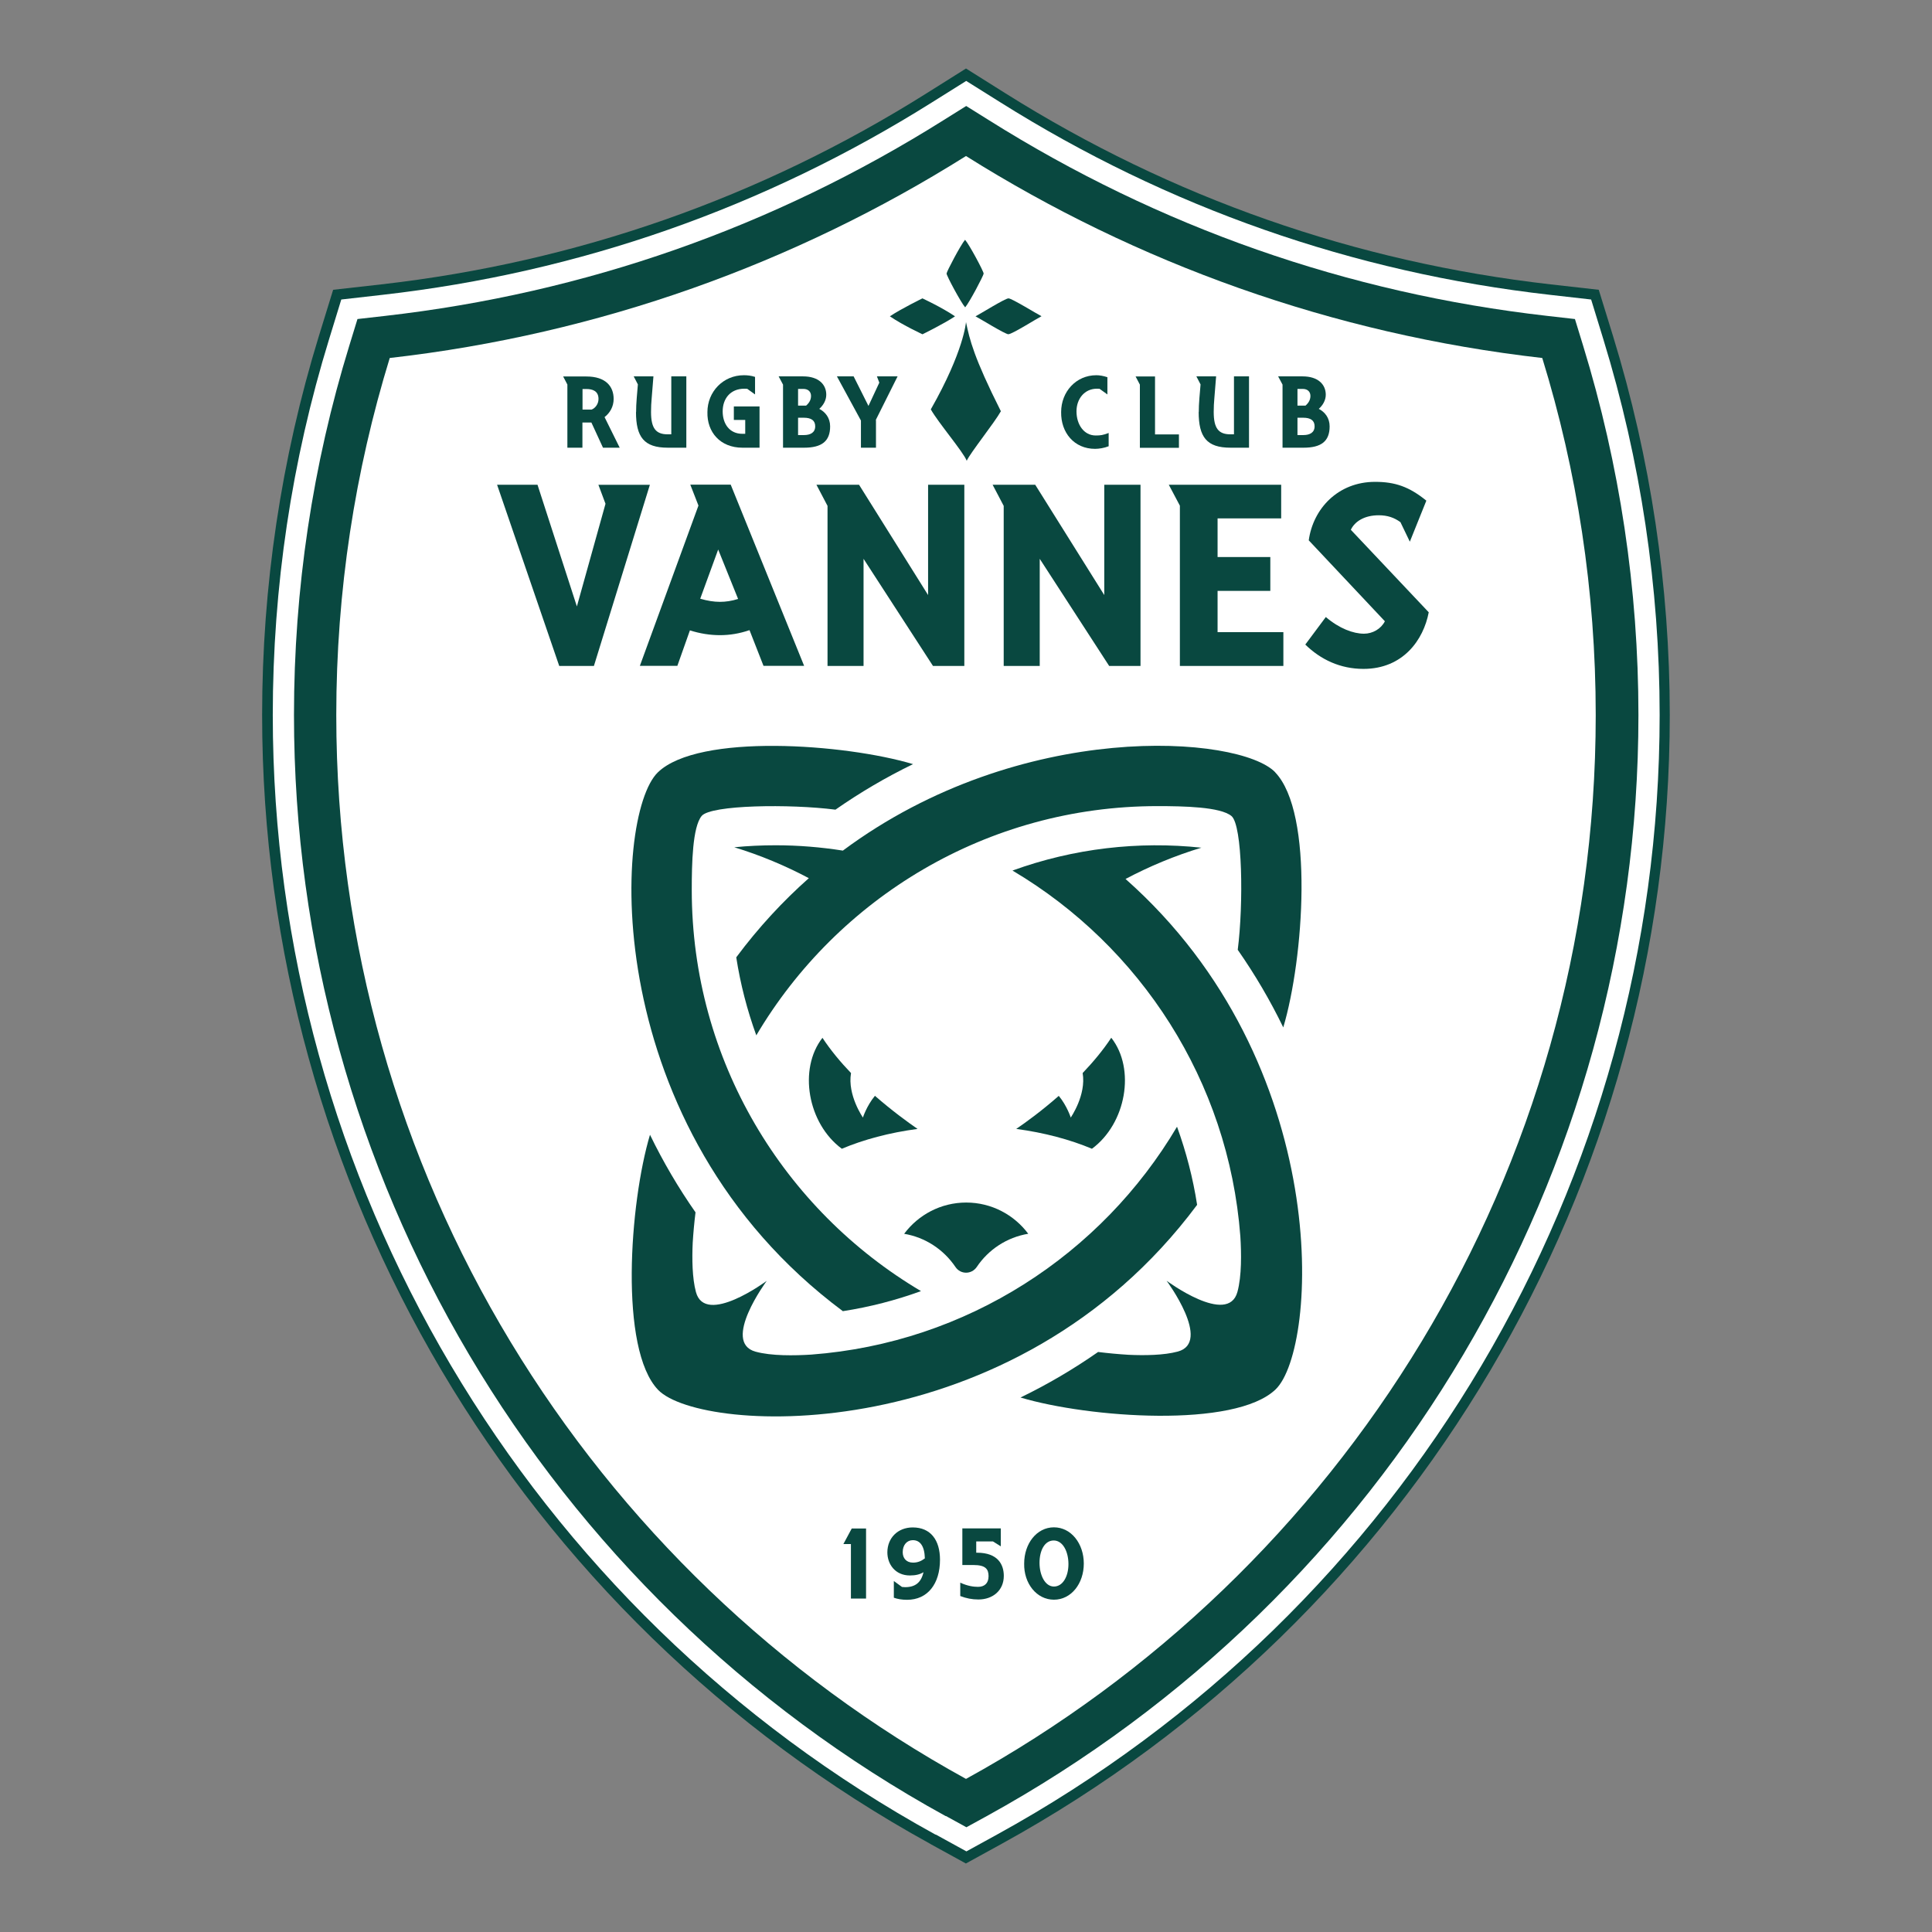
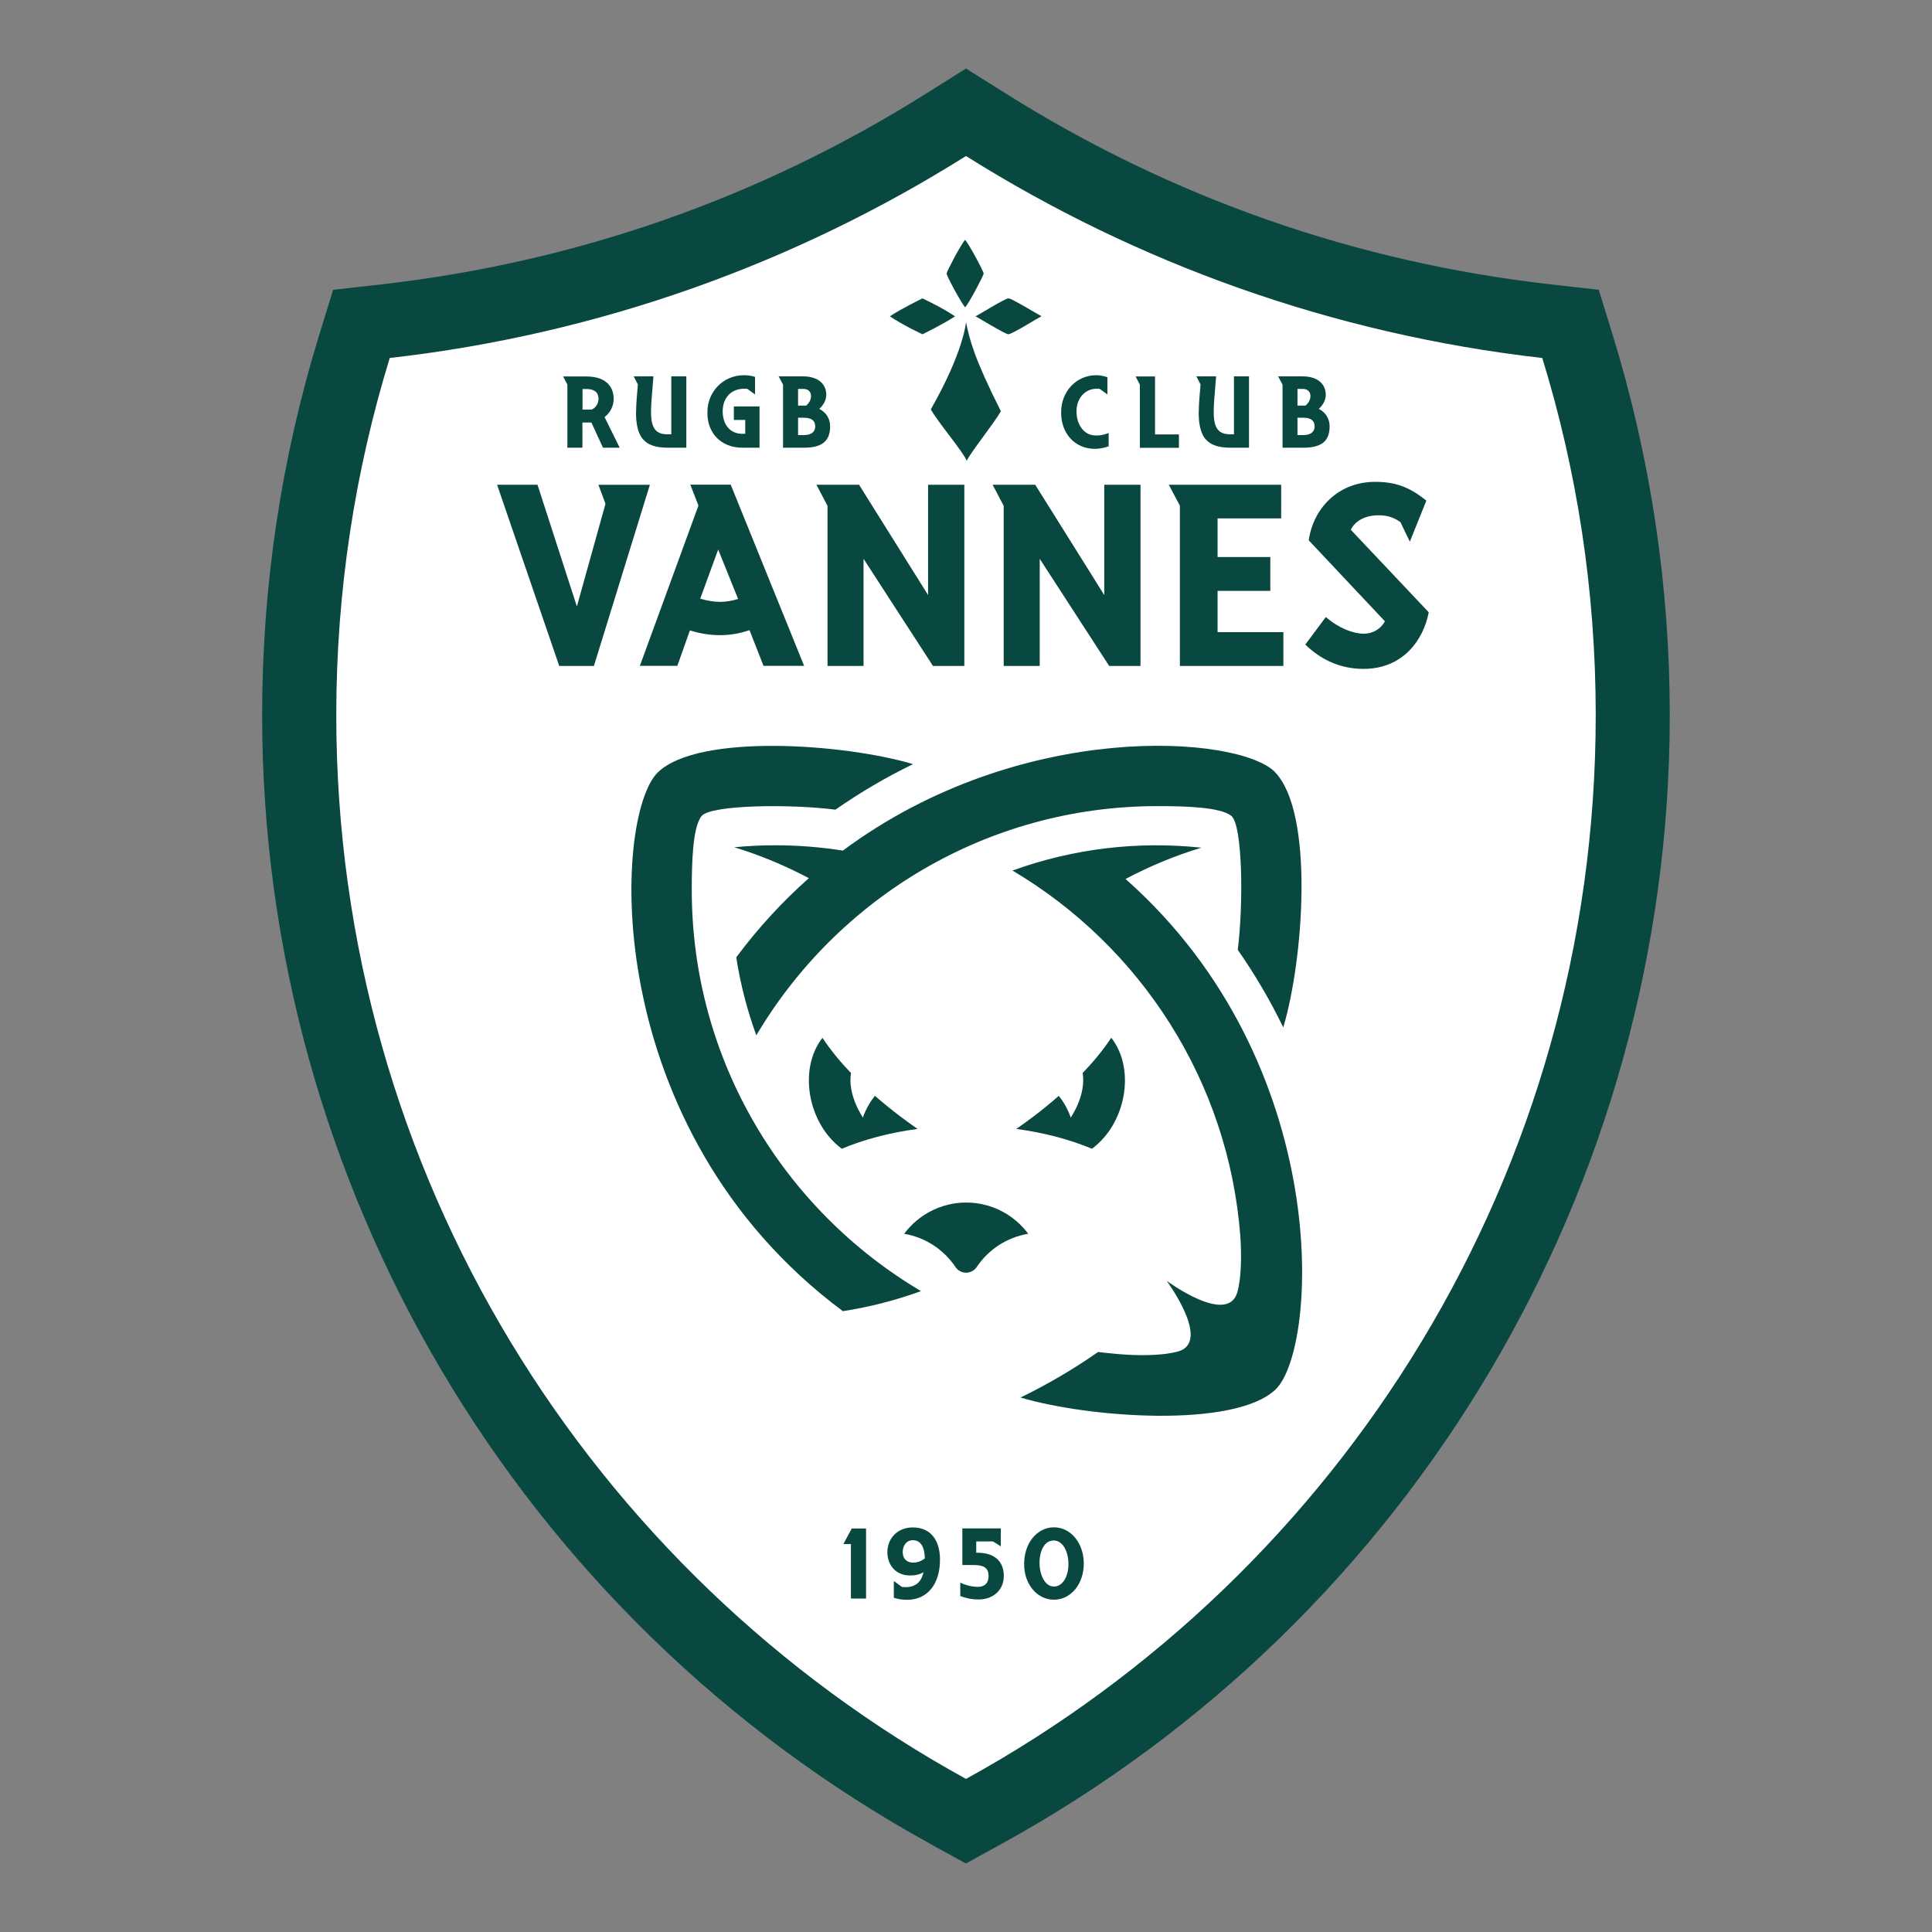
<svg xmlns="http://www.w3.org/2000/svg" id="Calque_1" data-name="Calque 1" viewBox="0 0 185 185">
  <rect x="0" y="0" width="185" height="185" fill="#808080" stroke="none" />
  <defs>
    <style>
      .cls-1 {
        fill: #094840;
      }

      .cls-2 {
        fill: #fff;
      }
    </style>
  </defs>
  <g>
    <g>
      <g>
        <path class="cls-1" d="M89.08,176.56c-39.46-21.69-63.98-63.11-63.98-108.09,0-12.35,1.83-24.56,5.43-36.28l1.37-4.44,4.62-.52c18.7-2.13,36.27-8.28,52.21-18.3l3.77-2.37,3.77,2.37c15.94,10.02,33.51,16.17,52.21,18.3l4.61.52,1.37,4.44c3.6,11.72,5.43,23.92,5.43,36.28,0,44.98-24.52,86.4-63.98,108.09l-3.42,1.88-3.42-1.88Z" />
-         <path class="cls-2" d="M89.57,175.67c-39.14-21.51-63.45-62.59-63.45-107.2,0-12.25,1.81-24.36,5.39-35.98l1.17-3.81,3.96-.45c18.85-2.14,36.56-8.35,52.64-18.45l3.24-2.03,3.24,2.03c16.07,10.1,33.78,16.31,52.64,18.45l3.96.45,1.17,3.81c3.57,11.62,5.39,23.73,5.39,35.98,0,44.61-24.31,85.69-63.45,107.2l-2.93,1.61-2.93-1.61Z" />
        <path class="cls-1" d="M90.55,173.9c-38.49-21.15-62.4-61.55-62.4-105.43,0-12.05,1.78-23.95,5.3-35.38l.78-2.54,2.64-.3c19.16-2.18,37.15-8.49,53.49-18.75l2.16-1.35,2.16,1.35c16.33,10.26,34.33,16.57,53.49,18.75l2.64.3.78,2.54c3.51,11.43,5.3,23.33,5.3,35.38,0,43.87-23.91,84.27-62.4,105.43l-1.95,1.07-1.95-1.07Z" />
        <path class="cls-2" d="M37.32,34.28c-3.32,10.81-5.12,22.29-5.12,34.19,0,43.91,24.36,82.12,60.3,101.87,35.94-19.75,60.3-57.97,60.3-101.87,0-11.9-1.79-23.38-5.12-34.19-20.11-2.29-38.85-9.08-55.18-19.34-16.34,10.26-35.08,17.06-55.18,19.34Z" />
      </g>
      <g>
        <g>
          <path class="cls-1" d="M82.93,153.07h-1.45v-5.22h-.72l.8-1.49h1.37v6.71Z" />
          <path class="cls-1" d="M88.44,150.54c-.34.22-.77.32-1.31.32-1.41,0-2.16-1.08-2.16-2.21,0-1.38,1-2.39,2.43-2.39,1.72,0,2.61,1.22,2.61,3.09,0,2.33-1.2,3.84-3.15,3.84-.51,0-.9-.07-1.27-.2v-1.6l.78.57c.09.01.25.02.3.02.98,0,1.54-.45,1.76-1.44ZM88.56,149.22c-.03-1.17-.45-1.74-1.15-1.74-.56,0-.97.45-.97,1.15,0,.57.34,1,.99,1,.43,0,.78-.14,1.12-.4Z" />
          <path class="cls-1" d="M92.13,146.35h3.7v1.72l-.75-.47h-1.6v1.08h.07c2.03,0,2.57,1.16,2.57,2.22,0,1.39-1.05,2.26-2.43,2.26-.62,0-1.16-.11-1.74-.33v-1.28c.72.33,1.29.4,1.7.4.62,0,1.01-.34,1.01-1.02s-.29-1.07-1.44-1.07h-1.07v-3.52Z" />
          <path class="cls-1" d="M98.07,149.72c0-1.91,1.2-3.47,2.85-3.47s2.86,1.56,2.86,3.47-1.2,3.46-2.86,3.46-2.89-1.56-2.85-3.46ZM102.31,149.77c0-1.2-.54-2.26-1.41-2.26s-1.36.96-1.36,2.14.53,2.27,1.38,2.27,1.39-.97,1.39-2.15Z" />
        </g>
        <g>
          <path class="cls-1" d="M56.88,63.77h-3.33l-5.95-17.35h3.87l3.77,11.65,2.74-9.83-.68-1.82h4.93l-5.36,17.35Z" />
          <path class="cls-1" d="M66.06,60.37l-1.2,3.39h-3.59l5.61-15.35-.78-2h3.87l7.03,17.35h-3.89l-1.34-3.42c-.97.33-1.89.48-2.83.48s-1.91-.15-2.88-.46ZM70.68,57.36l-1.91-4.74-1.72,4.71c.68.2,1.3.3,1.89.3.54,0,1.11-.08,1.75-.28Z" />
          <path class="cls-1" d="M122.89,63.77h-9.91v-15.35l-1.06-2h10.76v3.22h-6.09v3.7h5.05v3.24h-5.05v3.95h6.3v3.24Z" />
          <path class="cls-1" d="M126.95,59.08c1.3,1.11,2.64,1.6,3.66,1.6.83,0,1.63-.46,2-1.19l-7.29-7.75c.42-3.04,2.81-5.6,6.35-5.6,1.91,0,3.26.46,4.91,1.8l-1.58,3.93-.9-1.87c-.59-.43-1.23-.66-2.08-.66-1.35,0-2.29.58-2.67,1.39l7.46,7.9c-.5,2.63-2.45,5.42-6.25,5.42-2.22,0-4.1-.89-5.57-2.33l1.96-2.63Z" />
        </g>
        <g>
          <path class="cls-1" d="M53.92,36.05h2.23c1.85,0,2.61.95,2.61,2.15,0,.72-.34,1.33-.87,1.74l1.45,2.93h-1.6l-1.11-2.41h-.86v2.41h-1.44v-6.05l-.41-.78ZM55.78,37.26v1.96h.87c.35-.14.66-.53.66-1.02,0-.76-.57-.95-1.16-.95h-.37Z" />
          <path class="cls-1" d="M60.91,39.46c0-.4.02-.85.06-1.34l.11-1.31-.4-.77h1.89l-.17,2.11c-.04.43-.06.83-.06,1.3,0,1.56.46,2.14,1.6,2.14h.34v-5.55h1.44v6.83h-1.78c-2.27,0-3.04-1.02-3.04-3.42Z" />
          <path class="cls-1" d="M71.36,41.55v-1.34h-1.09v-1.29h2.46v3.95h-1.64c-2.12,0-3.4-1.49-3.35-3.41,0-1.94,1.5-3.53,3.49-3.53.32,0,.68.03,1.07.16v1.68l-.75-.54c-.11-.01-.22-.01-.26-.01-1.38,0-2.09.98-2.09,2.17s.65,2.15,1.89,2.15h.27Z" />
          <path class="cls-1" d="M74.98,36.83l-.42-.79h2.34c1.48,0,2.22.77,2.22,1.76,0,.54-.3,1.03-.67,1.35.58.3,1.04.86,1.04,1.68,0,1.42-.8,2.04-2.5,2.04h-2.01v-6.04ZM76.42,37.24v1.6h.77c.3-.26.47-.56.47-.93s-.24-.67-.74-.67h-.5ZM76.42,40v1.66h.57c.61,0,1.07-.24,1.07-.84,0-.56-.38-.82-1.09-.82h-.56Z" />
-           <path class="cls-1" d="M83.88,40.22v2.65h-1.44v-2.6l-2.3-4.23h1.6l1.42,2.83,1.04-2.23-.23-.6h1.98l-2.09,4.18Z" />
          <path class="cls-1" d="M105.3,37.23c-.1-.01-.23-.01-.26-.01-1.2,0-1.96.98-1.96,2.17,0,1.26.71,2.31,1.84,2.31.45,0,.69-.03,1.24-.24v1.27c-.42.17-.93.25-1.3.25-2,0-3.28-1.55-3.25-3.52,0-1.94,1.42-3.53,3.37-3.53.31,0,.67.06,1.06.19v1.65l-.75-.54Z" />
          <path class="cls-1" d="M110.6,41.6h2.29v1.28h-3.74v-6.05l-.41-.78h1.86v5.55Z" />
          <path class="cls-1" d="M114.79,39.46c0-.4.02-.85.06-1.34l.11-1.31-.4-.77h1.89l-.17,2.11c-.04.43-.06.83-.06,1.3,0,1.56.46,2.14,1.6,2.14h.34v-5.55h1.44v6.83h-1.78c-2.27,0-3.04-1.02-3.04-3.42Z" />
          <path class="cls-1" d="M122.81,36.83l-.42-.79h2.34c1.48,0,2.22.77,2.22,1.76,0,.54-.3,1.03-.67,1.35.58.3,1.04.86,1.04,1.68,0,1.42-.8,2.04-2.5,2.04h-2.01v-6.04ZM124.24,37.24v1.6h.77c.3-.26.47-.56.47-.93s-.24-.67-.74-.67h-.5ZM124.24,40v1.66h.57c.61,0,1.07-.24,1.07-.84,0-.56-.38-.82-1.09-.82h-.55Z" />
        </g>
        <g>
          <path class="cls-1" d="M88.33,28.57s-2.03.99-3.12,1.72c1.33.9,3.12,1.71,3.12,1.72h0s2.03-.99,3.12-1.72c-1.33-.9-3.12-1.71-3.12-1.72h0Z" />
          <path class="cls-1" d="M94.19,26.2c.01-.2-1.38-2.79-1.78-3.24-.41.47-1.76,3.04-1.77,3.23-.01.2,1.38,2.79,1.78,3.24.41-.47,1.76-3.04,1.77-3.23Z" />
          <path class="cls-1" d="M96.57,32c.35,0,2.77-1.53,3.16-1.72-.41-.2-2.82-1.7-3.16-1.71,0,0,0,0,0,0-.33,0-2.74,1.51-3.16,1.72.4.2,2.82,1.71,3.16,1.72,0,0,0,0,0,0Z" />
          <path class="cls-1" d="M92.57,44.12c.33-.74,2.66-3.65,3.27-4.74-2.6-5.17-2.99-6.86-3.34-8.54,0,0-.19,2.78-3.37,8.36.72,1.28,3.1,4.06,3.44,4.92Z" />
        </g>
      </g>
    </g>
    <g>
      <path class="cls-1" d="M101.39,104.93c-1.65,1.45-3.18,2.56-4.08,3.17,2.69.36,5.15,1.02,7.25,1.9,3.27-2.41,4.2-7.64,1.85-10.63-.79,1.2-1.74,2.33-2.74,3.38.36,2.11-1.14,4.26-1.14,4.26,0,0-.35-1.11-1.15-2.08Z" />
      <path class="cls-1" d="M78.76,99.37c-2.34,2.99-1.42,8.22,1.85,10.63,2.09-.88,4.55-1.54,7.25-1.9-.9-.62-2.43-1.73-4.08-3.17-.8.97-1.15,2.08-1.15,2.08,0,0-1.5-2.15-1.14-4.26-1-1.04-1.95-2.18-2.74-3.38Z" />
      <path class="cls-1" d="M86.56,118.14c2.05.34,3.81,1.52,4.93,3.18.49.73,1.54.73,2.04,0,1.11-1.66,2.88-2.84,4.93-3.18-1.35-1.81-3.51-2.99-5.94-2.99s-4.59,1.18-5.94,2.99Z" />
    </g>
-     <path class="cls-1" d="M112.7,107.9c-7.23,12.21-20.11,20.69-35.02,21.81-1.58.1-3.81.14-5.33-.28-3.29-.9,1.07-6.78,1.07-6.78,0,0-5.89,4.37-6.78,1.07-.36-1.33-.38-3.2-.31-4.71.06-.98.15-1.95.27-2.92-1.64-2.35-3.1-4.83-4.36-7.43-1.95,6.52-2.97,20.53.78,24.43,4.13,4.29,34.1,5.8,51.61-17.72-.4-2.58-1.05-5.07-1.92-7.47Z" />
    <path class="cls-1" d="M107.77,84.17c2.3-1.22,4.73-2.23,7.27-3-6.03-.64-12.22.06-18.09,2.19,0,0,0,0,0,0,0,0,0,0,0,0,0,0,0,0,0,0,0,0,0,0,0,0,.02,0,.03.02.05.03,12.18,7.23,20.64,20.1,21.77,34.99.1,1.58.14,3.81-.28,5.33-.9,3.29-6.78-1.07-6.78-1.07,0,0,4.37,5.89,1.07,6.78-1.33.36-3.2.38-4.71.31-.98-.06-1.95-.15-2.92-.27-2.35,1.64-4.83,3.1-7.43,4.36,6.52,1.95,20.53,2.97,24.43-.78,4.07-3.92,5.64-31.16-14.38-48.88Z" />
    <path class="cls-1" d="M80.72,125.56c-23.52-17.51-22.01-47.48-17.72-51.61,3.9-3.75,17.91-2.73,24.43-.78-2.6,1.26-5.08,2.72-7.43,4.36-4.37-.56-11.93-.46-12.81.6s-.95,4.57-.95,7.09c0,16.33,8.82,30.64,21.95,38.41-2.39.87-4.89,1.52-7.47,1.92Z" />
    <path class="cls-1" d="M122.11,73.95c-3.4-3.53-24.34-5.18-41.4,7.5-2.1-.33-4.25-.51-6.44-.51-1.33,0-2.66.06-3.96.19,2.49.76,4.88,1.76,7.14,2.96-2.46,2.18-4.8,4.69-6.95,7.58.4,2.58,1.05,5.07,1.92,7.47,7.77-13.13,22.08-21.95,38.41-21.95,2.53,0,6.03.07,7.09.95,1.06.88,1.16,8.43.6,12.81,1.64,2.35,3.1,4.83,4.36,7.43,1.95-6.52,2.97-20.53-.78-24.43Z" />
  </g>
  <polygon class="cls-1" points="96.11 63.77 99.56 63.77 99.56 53.51 106.21 63.77 109.21 63.77 109.21 46.42 105.74 46.42 105.74 56.98 99.13 46.42 95.05 46.42 96.11 48.44 96.11 63.77" />
  <polygon class="cls-1" points="79.24 63.77 82.69 63.77 82.69 53.51 89.34 63.77 92.34 63.77 92.34 46.42 88.87 46.42 88.87 56.98 82.26 46.42 78.18 46.42 79.24 48.44 79.24 63.77" />
</svg>